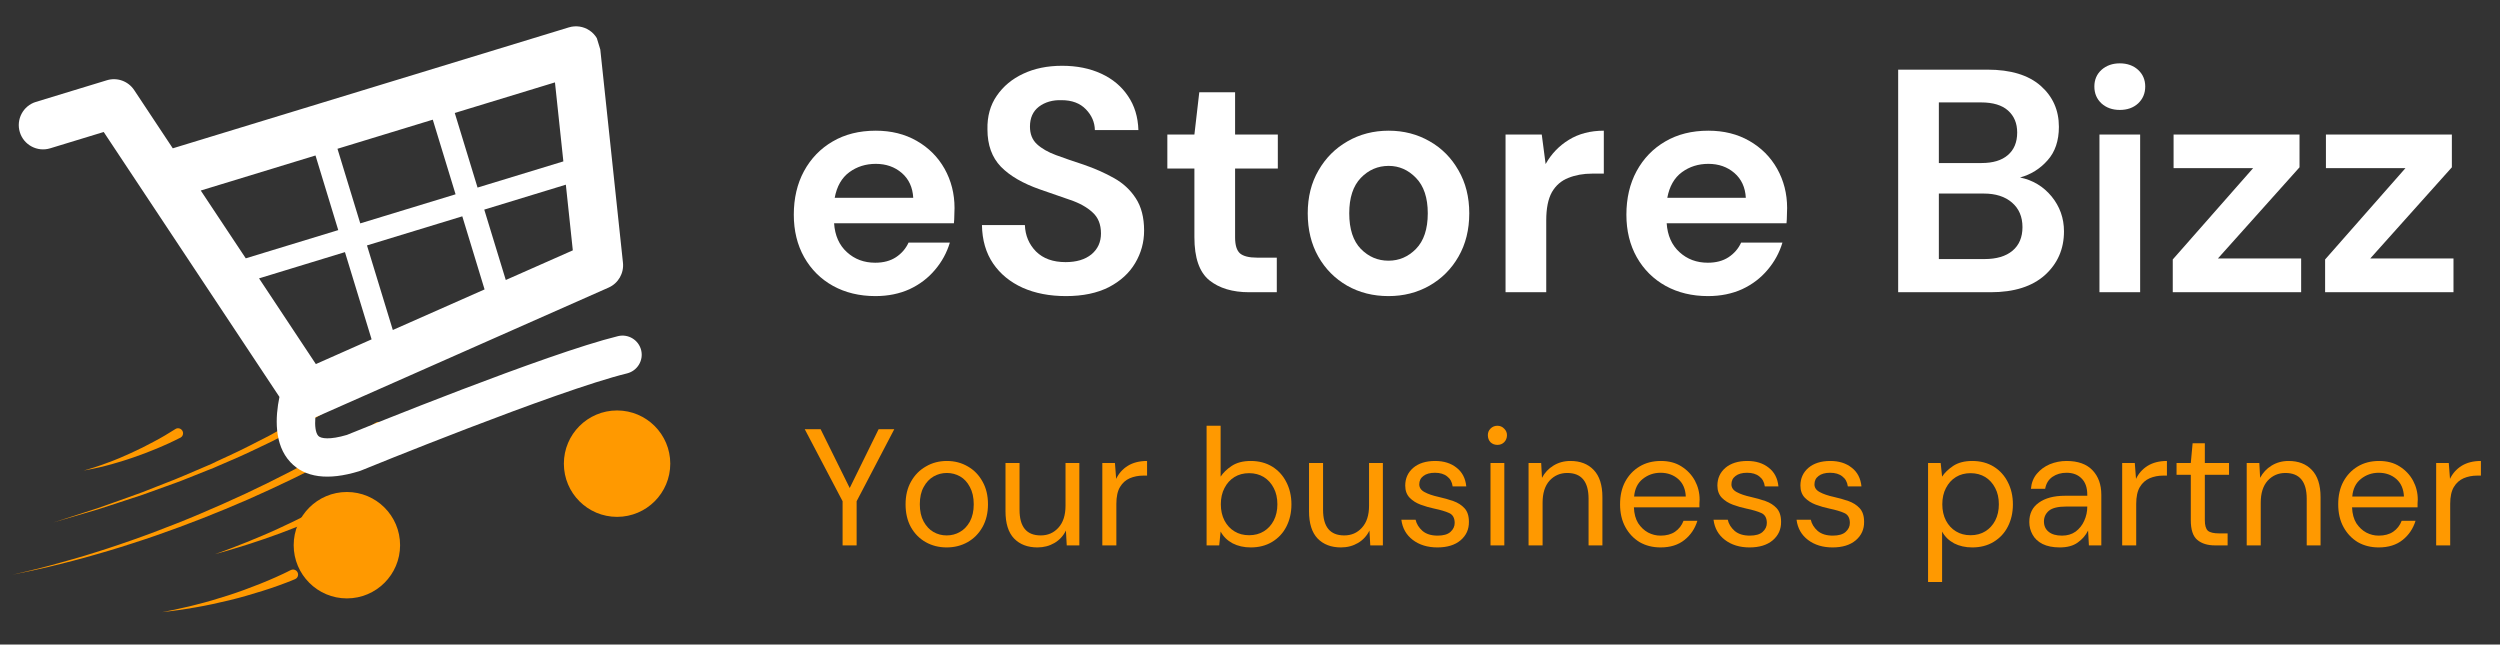
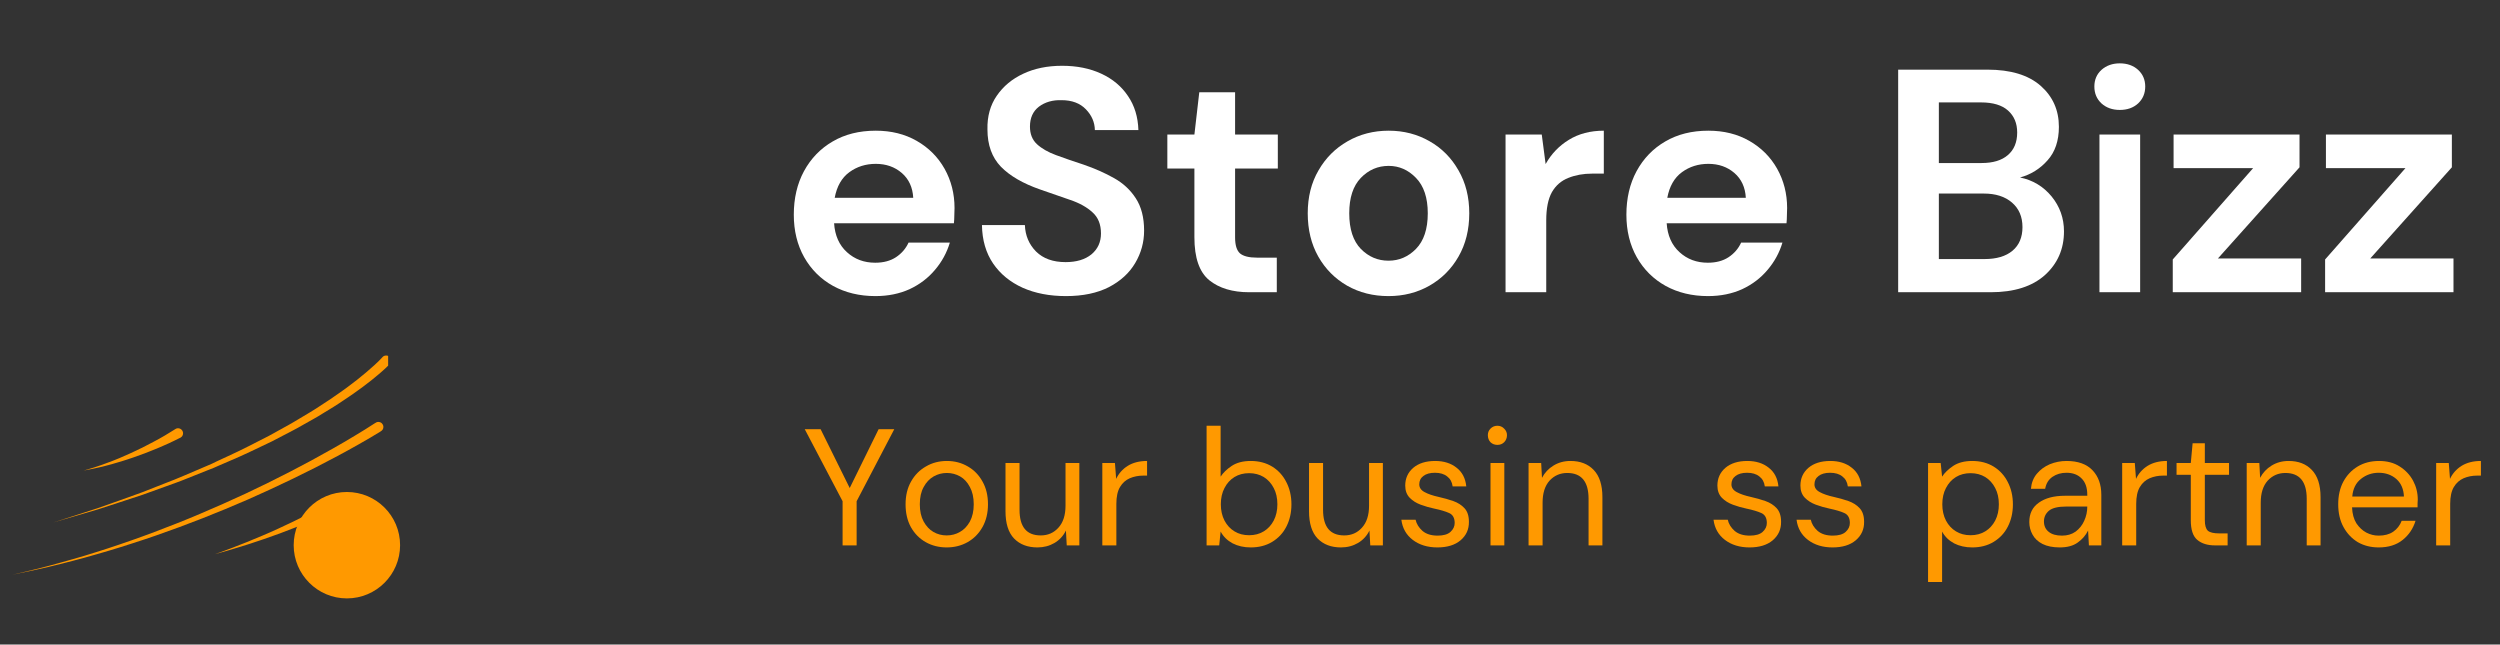
<svg xmlns="http://www.w3.org/2000/svg" width="256" zoomAndPan="magnify" viewBox="0 0 192 49.5" height="66" preserveAspectRatio="xMidYMid meet" version="1.0">
  <rect x="0" y="0" width="192" height="49.5" fill="#333333" stroke="none" />
  <defs>
    <g />
    <clipPath id="c070d043a0">
      <path d="M 4 27.266 L 29.809 27.266 L 29.809 41 L 4 41 Z M 4 27.266 " clip-rule="nonzero" />
    </clipPath>
    <clipPath id="65f464d6c7">
      <path d="M 0.961 32 L 29.809 32 L 29.809 45 L 0.961 45 Z M 0.961 32 " clip-rule="nonzero" />
    </clipPath>
    <clipPath id="c3747c534a">
-       <path d="M 12 43 L 23 43 L 23 47.051 L 12 47.051 Z M 12 43 " clip-rule="nonzero" />
-     </clipPath>
+       </clipPath>
    <clipPath id="c0c35e805b">
-       <path d="M 1 2 L 50 2 L 50 37 L 1 37 Z M 1 2 " clip-rule="nonzero" />
-     </clipPath>
+       </clipPath>
    <clipPath id="1827e90957">
      <path d="M 0.961 8.375 L 43.531 -4.621 L 56.047 36.375 L 13.473 49.371 Z M 0.961 8.375 " clip-rule="nonzero" />
    </clipPath>
    <clipPath id="70c18002e4">
      <path d="M 0.961 8.375 L 43.531 -4.621 L 56.047 36.375 L 13.473 49.371 Z M 0.961 8.375 " clip-rule="nonzero" />
    </clipPath>
    <clipPath id="8d7453e854">
      <path d="M 23 38 L 31 38 L 31 46 L 23 46 Z M 23 38 " clip-rule="nonzero" />
    </clipPath>
    <clipPath id="1d1c6f1fe2">
      <path d="M 0.961 8.375 L 43.531 -4.621 L 56.047 36.375 L 13.473 49.371 Z M 0.961 8.375 " clip-rule="nonzero" />
    </clipPath>
    <clipPath id="b7fb95d6aa">
      <path d="M 0.961 8.375 L 43.531 -4.621 L 56.047 36.375 L 13.473 49.371 Z M 0.961 8.375 " clip-rule="nonzero" />
    </clipPath>
    <clipPath id="3a07c3cd2d">
      <path d="M 43 31 L 51 31 L 51 40 L 43 40 Z M 43 31 " clip-rule="nonzero" />
    </clipPath>
    <clipPath id="581caed631">
      <path d="M 0.961 8.375 L 43.531 -4.621 L 56.047 36.375 L 13.473 49.371 Z M 0.961 8.375 " clip-rule="nonzero" />
    </clipPath>
    <clipPath id="4de723ad7b">
-       <path d="M 0.961 8.375 L 43.531 -4.621 L 56.047 36.375 L 13.473 49.371 Z M 0.961 8.375 " clip-rule="nonzero" />
-     </clipPath>
+       </clipPath>
    <clipPath id="d1490a6732">
-       <path d="M 43.305 31.523 L 51.477 31.523 L 51.477 39.695 L 43.305 39.695 Z M 43.305 31.523 " clip-rule="nonzero" />
-     </clipPath>
+       </clipPath>
    <clipPath id="8f3d3ad72a">
      <path d="M 47.391 31.523 C 45.133 31.523 43.305 33.355 43.305 35.609 C 43.305 37.867 45.133 39.695 47.391 39.695 C 49.648 39.695 51.477 37.867 51.477 35.609 C 51.477 33.355 49.648 31.523 47.391 31.523 Z M 47.391 31.523 " clip-rule="nonzero" />
    </clipPath>
    <clipPath id="49d3a4a02b">
      <path d="M 22.555 37.785 L 30.727 37.785 L 30.727 45.957 L 22.555 45.957 Z M 22.555 37.785 " clip-rule="nonzero" />
    </clipPath>
    <clipPath id="0a984a1287">
      <path d="M 26.641 37.785 C 24.387 37.785 22.555 39.613 22.555 41.871 C 22.555 44.125 24.387 45.957 26.641 45.957 C 28.898 45.957 30.727 44.125 30.727 41.871 C 30.727 39.613 28.898 37.785 26.641 37.785 Z M 26.641 37.785 " clip-rule="nonzero" />
    </clipPath>
  </defs>
  <g clip-path="url(#c070d043a0)">
    <path fill="#ff9900" d="M 29.941 27.953 L 29.852 28.043 L 29.766 28.125 C 29.711 28.18 29.656 28.234 29.598 28.289 L 29.254 28.598 C 29.141 28.699 29.023 28.793 28.906 28.891 C 28.789 28.988 28.676 29.09 28.555 29.18 C 28.316 29.363 28.078 29.551 27.836 29.734 L 27.105 30.258 L 26.73 30.516 L 25.98 31.016 C 25.852 31.098 25.73 31.184 25.602 31.258 L 24.832 31.727 C 24.578 31.887 24.32 32.047 24.059 32.188 L 23.273 32.629 C 23.012 32.777 22.754 32.93 22.488 33.062 L 20.891 33.895 C 19.809 34.406 18.738 34.941 17.633 35.402 L 16.809 35.758 L 16.398 35.938 L 15.98 36.102 L 14.316 36.766 C 13.762 36.996 13.195 37.188 12.637 37.391 L 10.949 38 C 10.383 38.191 9.816 38.375 9.246 38.559 C 8.68 38.746 8.113 38.934 7.543 39.113 L 4.109 40.121 L 7.516 39.023 C 8.078 38.828 8.641 38.621 9.203 38.426 C 9.766 38.227 10.328 38.027 10.887 37.82 L 12.547 37.168 C 13.102 36.949 13.66 36.742 14.203 36.5 L 15.848 35.797 L 16.258 35.621 L 16.66 35.426 L 17.469 35.051 C 18.559 34.559 19.609 34.004 20.668 33.465 L 22.227 32.602 C 22.488 32.461 22.738 32.301 22.992 32.152 L 23.758 31.695 C 24.012 31.547 24.262 31.383 24.508 31.223 L 25.254 30.734 C 25.383 30.656 25.5 30.57 25.621 30.484 L 26.348 29.977 L 26.527 29.848 L 26.707 29.715 L 27.41 29.18 L 28.094 28.621 C 28.207 28.531 28.316 28.43 28.426 28.332 C 28.535 28.238 28.648 28.141 28.754 28.043 L 29.074 27.742 C 29.125 27.691 29.172 27.641 29.223 27.59 L 29.297 27.512 L 29.363 27.441 L 29.375 27.426 C 29.445 27.348 29.535 27.309 29.641 27.305 C 29.746 27.301 29.84 27.332 29.918 27.406 C 29.996 27.477 30.035 27.566 30.039 27.672 C 30.047 27.777 30.012 27.867 29.941 27.945 Z M 29.941 27.953 " fill-opacity="1" fill-rule="nonzero" />
  </g>
  <g clip-path="url(#65f464d6c7)">
    <path fill="#ff9900" d="M 29.242 33.129 C 28.691 33.469 28.145 33.789 27.59 34.102 C 27.035 34.418 26.477 34.723 25.918 35.023 C 24.797 35.625 23.66 36.203 22.516 36.754 C 21.371 37.309 20.219 37.84 19.055 38.355 C 17.891 38.863 16.715 39.348 15.535 39.812 C 14.352 40.277 13.16 40.715 11.961 41.133 C 11.359 41.336 10.762 41.547 10.156 41.734 C 9.852 41.832 9.551 41.934 9.25 42.023 L 8.34 42.301 C 8.035 42.395 7.73 42.48 7.426 42.566 C 7.121 42.656 6.816 42.746 6.508 42.828 C 5.895 42.988 5.285 43.16 4.668 43.309 C 3.438 43.621 2.199 43.883 0.961 44.137 C 2.191 43.852 3.426 43.559 4.641 43.211 C 5.254 43.047 5.855 42.863 6.469 42.688 C 6.773 42.598 7.074 42.5 7.375 42.406 C 7.676 42.312 7.98 42.219 8.281 42.117 L 9.18 41.816 C 9.48 41.719 9.777 41.609 10.074 41.508 C 10.676 41.301 11.266 41.078 11.859 40.859 C 13.043 40.414 14.223 39.949 15.387 39.453 C 16.551 38.961 17.707 38.445 18.852 37.914 C 20 37.379 21.133 36.816 22.258 36.238 C 23.379 35.66 24.492 35.059 25.59 34.434 C 26.137 34.125 26.684 33.805 27.223 33.48 C 27.762 33.156 28.305 32.824 28.82 32.484 L 28.828 32.484 C 28.914 32.418 29.016 32.391 29.125 32.41 C 29.234 32.43 29.32 32.484 29.379 32.578 C 29.441 32.672 29.457 32.77 29.434 32.879 C 29.406 32.988 29.344 33.066 29.246 33.121 Z M 29.242 33.129 " fill-opacity="1" fill-rule="nonzero" />
  </g>
  <path fill="#ff9900" d="M 26.301 38.785 C 26.191 38.855 26.098 38.906 26 38.965 L 25.707 39.125 L 25.414 39.281 L 25.117 39.43 C 24.922 39.531 24.719 39.621 24.523 39.719 L 23.922 39.988 C 23.121 40.344 22.305 40.668 21.488 40.969 C 20.668 41.273 19.84 41.551 19.012 41.82 C 18.598 41.949 18.18 42.074 17.762 42.203 L 16.508 42.562 L 17.73 42.113 C 18.137 41.953 18.543 41.797 18.945 41.637 C 19.75 41.309 20.555 40.977 21.34 40.613 C 22.129 40.254 22.91 39.879 23.672 39.473 L 24.238 39.164 C 24.426 39.055 24.613 38.949 24.797 38.844 L 25.344 38.508 L 25.609 38.332 C 25.695 38.277 25.785 38.215 25.859 38.16 L 25.863 38.16 C 25.949 38.094 26.043 38.07 26.148 38.086 C 26.254 38.102 26.336 38.152 26.398 38.234 C 26.465 38.32 26.488 38.414 26.473 38.52 C 26.457 38.625 26.406 38.711 26.324 38.773 Z M 26.301 38.785 " fill-opacity="1" fill-rule="nonzero" />
  <g clip-path="url(#c3747c534a)">
    <path fill="#ff9900" d="M 22.656 44.48 C 22.547 44.527 22.449 44.57 22.344 44.609 C 22.242 44.648 22.137 44.691 22.035 44.73 C 21.828 44.812 21.621 44.887 21.414 44.961 C 20.996 45.109 20.582 45.254 20.16 45.383 C 19.32 45.648 18.477 45.891 17.625 46.098 C 16.773 46.305 15.914 46.492 15.055 46.641 L 14.73 46.695 L 14.57 46.727 L 14.406 46.75 L 13.758 46.848 C 13.543 46.883 13.324 46.906 13.109 46.934 L 12.457 47.012 L 13.102 46.883 C 13.316 46.84 13.527 46.801 13.738 46.75 L 14.379 46.605 L 14.539 46.57 L 14.695 46.531 L 15.016 46.449 C 15.863 46.242 16.695 45.992 17.523 45.727 C 18.352 45.461 19.164 45.16 19.969 44.84 C 20.371 44.68 20.77 44.512 21.164 44.336 C 21.363 44.246 21.559 44.16 21.754 44.066 C 21.852 44.023 21.945 43.977 22.043 43.926 C 22.141 43.879 22.234 43.832 22.324 43.785 L 22.328 43.785 C 22.426 43.738 22.523 43.727 22.621 43.758 C 22.723 43.793 22.801 43.855 22.848 43.949 C 22.898 44.043 22.906 44.141 22.875 44.242 C 22.844 44.344 22.781 44.418 22.684 44.465 Z M 22.656 44.48 " fill-opacity="1" fill-rule="nonzero" />
  </g>
  <path fill="#ff9900" d="M 13.848 33.617 C 13.547 33.773 13.25 33.91 12.953 34.051 L 12.504 34.25 L 12.051 34.445 C 11.445 34.699 10.832 34.93 10.215 35.141 C 9.906 35.25 9.594 35.348 9.281 35.445 L 8.809 35.582 L 8.574 35.652 L 8.336 35.715 L 7.863 35.84 L 7.387 35.945 L 7.148 36 L 6.906 36.047 L 6.43 36.137 L 6.895 36 L 7.129 35.93 L 7.359 35.855 L 7.824 35.699 L 8.277 35.531 L 8.508 35.449 L 8.734 35.359 L 9.18 35.18 C 9.477 35.051 9.773 34.926 10.066 34.789 C 10.656 34.52 11.234 34.234 11.801 33.926 L 12.227 33.695 L 12.645 33.457 C 12.922 33.293 13.199 33.125 13.461 32.957 L 13.465 32.953 C 13.555 32.895 13.648 32.879 13.754 32.898 C 13.855 32.922 13.938 32.977 13.996 33.066 C 14.055 33.156 14.07 33.25 14.051 33.355 C 14.027 33.461 13.973 33.539 13.883 33.598 C 13.871 33.605 13.859 33.609 13.848 33.617 Z M 13.848 33.617 " fill-opacity="1" fill-rule="nonzero" />
  <g clip-path="url(#c0c35e805b)">
    <g clip-path="url(#1827e90957)">
      <g clip-path="url(#70c18002e4)">
        <path fill="#ffffff" d="M 45.266 2.332 C 44.801 2.023 44.223 1.941 43.691 2.102 L 13.27 11.391 L 10.305 6.918 C 9.848 6.23 8.996 5.922 8.207 6.164 L 2.762 7.824 C 1.777 8.125 1.223 9.168 1.523 10.152 C 1.824 11.137 2.867 11.691 3.852 11.391 L 7.965 10.137 L 21.461 30.484 C 21.141 32.031 21.035 34.137 22.297 35.488 C 23.414 36.684 25.188 36.922 27.562 36.195 C 27.605 36.184 27.648 36.168 27.691 36.152 C 27.84 36.09 42.773 29.992 48.16 28.676 C 48.945 28.48 49.434 27.688 49.242 26.898 C 49.047 26.105 48.25 25.625 47.461 25.816 C 41.992 27.156 27.871 32.898 26.641 33.402 C 25.336 33.789 24.645 33.688 24.449 33.48 C 24.23 33.246 24.168 32.699 24.219 32.047 C 24.254 32.035 24.293 32.023 24.328 32.004 L 46.742 22.086 C 47.484 21.758 47.926 20.988 47.844 20.184 L 46.09 3.688 C 46.031 3.137 45.727 2.637 45.266 2.332 Z M 34.988 14.922 L 27.668 17.156 L 25.918 11.426 L 33.238 9.191 Z M 19.895 21.379 L 26.492 19.363 L 28.539 26.062 L 24.258 27.961 Z M 28.184 18.848 L 35.504 16.613 L 37.215 22.227 L 30.168 25.344 Z M 43.266 12.395 L 36.676 14.406 L 34.926 8.676 L 42.621 6.328 Z M 24.23 11.941 L 25.977 17.672 L 18.875 19.84 L 15.418 14.633 Z M 38.844 21.504 L 37.191 16.098 L 43.457 14.184 L 43.992 19.227 Z M 38.844 21.504 " fill-opacity="1" fill-rule="nonzero" />
      </g>
    </g>
  </g>
  <g clip-path="url(#8d7453e854)">
    <g clip-path="url(#1d1c6f1fe2)">
      <g clip-path="url(#b7fb95d6aa)">
        <path fill="#ffffff" d="M 30.445 40.715 C 30.59 41.188 30.641 41.668 30.59 42.16 C 30.543 42.652 30.402 43.117 30.172 43.551 C 29.941 43.988 29.633 44.363 29.25 44.676 C 28.871 44.992 28.445 45.219 27.973 45.363 C 27.5 45.508 27.016 45.559 26.523 45.508 C 26.035 45.461 25.57 45.32 25.133 45.09 C 24.699 44.859 24.324 44.551 24.008 44.168 C 23.695 43.789 23.465 43.363 23.32 42.891 C 23.176 42.418 23.129 41.934 23.176 41.441 C 23.223 40.953 23.363 40.488 23.594 40.051 C 23.828 39.617 24.133 39.242 24.516 38.926 C 24.898 38.613 25.324 38.383 25.797 38.238 C 26.27 38.094 26.75 38.047 27.242 38.094 C 27.734 38.141 28.199 38.281 28.633 38.512 C 29.07 38.746 29.445 39.051 29.758 39.434 C 30.074 39.816 30.301 40.242 30.445 40.715 Z M 30.445 40.715 " fill-opacity="1" fill-rule="nonzero" />
      </g>
    </g>
  </g>
  <g clip-path="url(#3a07c3cd2d)">
    <g clip-path="url(#581caed631)">
      <g clip-path="url(#4de723ad7b)">
        <path fill="#ffffff" d="M 50.715 34.527 C 50.859 35 50.91 35.48 50.863 35.973 C 50.812 36.465 50.676 36.93 50.441 37.363 C 50.211 37.801 49.902 38.176 49.523 38.488 C 49.141 38.805 48.715 39.031 48.242 39.176 C 47.77 39.32 47.285 39.371 46.797 39.32 C 46.305 39.273 45.84 39.133 45.402 38.902 C 44.969 38.672 44.594 38.363 44.277 37.984 C 43.965 37.602 43.734 37.176 43.59 36.703 C 43.445 36.23 43.398 35.746 43.445 35.254 C 43.492 34.766 43.633 34.301 43.867 33.863 C 44.098 33.43 44.406 33.055 44.785 32.738 C 45.168 32.426 45.594 32.195 46.066 32.051 C 46.539 31.906 47.02 31.859 47.512 31.906 C 48.004 31.953 48.469 32.094 48.902 32.328 C 49.34 32.559 49.715 32.863 50.027 33.246 C 50.344 33.629 50.574 34.055 50.715 34.527 Z M 50.715 34.527 " fill-opacity="1" fill-rule="nonzero" />
      </g>
    </g>
  </g>
  <g fill="#ffffff" fill-opacity="1">
    <g transform="translate(59.761, 22.443)">
      <g>
        <path d="M 7.469 0.297 C 6.25 0.297 5.164 0.035 4.219 -0.484 C 3.281 -1.004 2.539 -1.738 2 -2.688 C 1.469 -3.633 1.203 -4.723 1.203 -5.953 C 1.203 -7.211 1.461 -8.328 1.984 -9.297 C 2.516 -10.273 3.25 -11.035 4.188 -11.578 C 5.125 -12.129 6.227 -12.406 7.5 -12.406 C 8.688 -12.406 9.734 -12.145 10.641 -11.625 C 11.555 -11.102 12.27 -10.391 12.781 -9.484 C 13.289 -8.578 13.547 -7.57 13.547 -6.469 C 13.547 -6.289 13.539 -6.102 13.531 -5.906 C 13.531 -5.707 13.52 -5.504 13.5 -5.297 L 4.297 -5.297 C 4.359 -4.359 4.688 -3.617 5.281 -3.078 C 5.875 -2.535 6.598 -2.266 7.453 -2.266 C 8.086 -2.266 8.617 -2.406 9.047 -2.688 C 9.484 -2.977 9.805 -3.352 10.016 -3.812 L 13.188 -3.812 C 12.957 -3.039 12.578 -2.344 12.047 -1.719 C 11.523 -1.094 10.875 -0.598 10.094 -0.234 C 9.32 0.117 8.445 0.297 7.469 0.297 Z M 7.5 -9.859 C 6.727 -9.859 6.051 -9.645 5.469 -9.219 C 4.883 -8.789 4.508 -8.133 4.344 -7.25 L 10.375 -7.25 C 10.332 -8.051 10.039 -8.688 9.5 -9.156 C 8.957 -9.625 8.289 -9.859 7.5 -9.859 Z M 7.5 -9.859 " />
      </g>
    </g>
  </g>
  <g fill="#ffffff" fill-opacity="1">
    <g transform="translate(74.367, 22.443)">
      <g>
        <path d="M 7.5 0.297 C 6.238 0.297 5.129 0.082 4.172 -0.344 C 3.211 -0.781 2.457 -1.398 1.906 -2.203 C 1.352 -3.016 1.066 -4 1.047 -5.156 L 4.344 -5.156 C 4.375 -4.352 4.66 -3.676 5.203 -3.125 C 5.754 -2.582 6.508 -2.312 7.469 -2.312 C 8.301 -2.312 8.961 -2.508 9.453 -2.906 C 9.941 -3.312 10.188 -3.848 10.188 -4.516 C 10.188 -5.211 9.969 -5.754 9.531 -6.141 C 9.102 -6.535 8.531 -6.852 7.812 -7.094 C 7.094 -7.344 6.328 -7.609 5.516 -7.891 C 4.203 -8.348 3.195 -8.93 2.5 -9.641 C 1.812 -10.359 1.469 -11.312 1.469 -12.5 C 1.445 -13.508 1.688 -14.375 2.188 -15.094 C 2.688 -15.82 3.363 -16.383 4.219 -16.781 C 5.082 -17.188 6.078 -17.391 7.203 -17.391 C 8.336 -17.391 9.344 -17.188 10.219 -16.781 C 11.094 -16.375 11.773 -15.801 12.266 -15.062 C 12.766 -14.332 13.031 -13.461 13.062 -12.453 L 9.719 -12.453 C 9.707 -13.055 9.477 -13.586 9.031 -14.047 C 8.582 -14.516 7.957 -14.75 7.156 -14.75 C 6.469 -14.77 5.891 -14.602 5.422 -14.25 C 4.961 -13.895 4.734 -13.383 4.734 -12.719 C 4.734 -12.156 4.91 -11.707 5.266 -11.375 C 5.629 -11.039 6.117 -10.758 6.734 -10.531 C 7.359 -10.301 8.066 -10.055 8.859 -9.797 C 9.711 -9.504 10.488 -9.16 11.188 -8.766 C 11.883 -8.379 12.441 -7.863 12.859 -7.219 C 13.285 -6.57 13.5 -5.742 13.5 -4.734 C 13.5 -3.836 13.27 -3.004 12.812 -2.234 C 12.363 -1.473 11.691 -0.859 10.797 -0.391 C 9.898 0.066 8.801 0.297 7.5 0.297 Z M 7.5 0.297 " />
      </g>
    </g>
  </g>
  <g fill="#ffffff" fill-opacity="1">
    <g transform="translate(88.949, 22.443)">
      <g>
        <path d="M 6.984 0 C 5.711 0 4.691 -0.305 3.922 -0.922 C 3.16 -1.547 2.781 -2.645 2.781 -4.219 L 2.781 -9.5 L 0.703 -9.5 L 0.703 -12.109 L 2.781 -12.109 L 3.156 -15.359 L 5.906 -15.359 L 5.906 -12.109 L 9.188 -12.109 L 9.188 -9.5 L 5.906 -9.5 L 5.906 -4.203 C 5.906 -3.617 6.031 -3.211 6.281 -2.984 C 6.539 -2.766 6.977 -2.656 7.594 -2.656 L 9.109 -2.656 L 9.109 0 Z M 6.984 0 " />
      </g>
    </g>
  </g>
  <g fill="#ffffff" fill-opacity="1">
    <g transform="translate(99.231, 22.443)">
      <g>
        <path d="M 7.406 0.297 C 6.227 0.297 5.172 0.031 4.234 -0.5 C 3.297 -1.039 2.555 -1.785 2.016 -2.734 C 1.473 -3.691 1.203 -4.801 1.203 -6.062 C 1.203 -7.312 1.477 -8.41 2.031 -9.359 C 2.582 -10.316 3.328 -11.062 4.266 -11.594 C 5.203 -12.133 6.254 -12.406 7.422 -12.406 C 8.578 -12.406 9.625 -12.133 10.562 -11.594 C 11.5 -11.062 12.238 -10.316 12.781 -9.359 C 13.332 -8.41 13.609 -7.312 13.609 -6.062 C 13.609 -4.801 13.332 -3.691 12.781 -2.734 C 12.238 -1.785 11.492 -1.039 10.547 -0.5 C 9.609 0.031 8.562 0.297 7.406 0.297 Z M 7.406 -2.422 C 8.219 -2.422 8.922 -2.723 9.516 -3.328 C 10.117 -3.941 10.422 -4.852 10.422 -6.062 C 10.422 -7.258 10.117 -8.164 9.516 -8.781 C 8.922 -9.395 8.223 -9.703 7.422 -9.703 C 6.586 -9.703 5.875 -9.395 5.281 -8.781 C 4.688 -8.164 4.391 -7.258 4.391 -6.062 C 4.391 -4.852 4.688 -3.941 5.281 -3.328 C 5.875 -2.723 6.582 -2.422 7.406 -2.422 Z M 7.406 -2.422 " />
      </g>
    </g>
  </g>
  <g fill="#ffffff" fill-opacity="1">
    <g transform="translate(114.032, 22.443)">
      <g>
        <path d="M 1.594 0 L 1.594 -12.109 L 4.375 -12.109 L 4.672 -9.844 C 5.109 -10.625 5.703 -11.242 6.453 -11.703 C 7.211 -12.172 8.109 -12.406 9.141 -12.406 L 9.141 -9.109 L 8.25 -9.109 C 7.57 -9.109 6.961 -9 6.422 -8.781 C 5.879 -8.57 5.457 -8.207 5.156 -7.688 C 4.863 -7.164 4.719 -6.441 4.719 -5.516 L 4.719 0 Z M 1.594 0 " />
      </g>
    </g>
  </g>
  <g fill="#ffffff" fill-opacity="1">
    <g transform="translate(123.704, 22.443)">
      <g>
        <path d="M 7.469 0.297 C 6.25 0.297 5.164 0.035 4.219 -0.484 C 3.281 -1.004 2.539 -1.738 2 -2.688 C 1.469 -3.633 1.203 -4.723 1.203 -5.953 C 1.203 -7.211 1.461 -8.328 1.984 -9.297 C 2.516 -10.273 3.25 -11.035 4.188 -11.578 C 5.125 -12.129 6.227 -12.406 7.5 -12.406 C 8.688 -12.406 9.734 -12.145 10.641 -11.625 C 11.555 -11.102 12.27 -10.391 12.781 -9.484 C 13.289 -8.578 13.547 -7.57 13.547 -6.469 C 13.547 -6.289 13.539 -6.102 13.531 -5.906 C 13.531 -5.707 13.52 -5.504 13.5 -5.297 L 4.297 -5.297 C 4.359 -4.359 4.688 -3.617 5.281 -3.078 C 5.875 -2.535 6.598 -2.266 7.453 -2.266 C 8.086 -2.266 8.617 -2.406 9.047 -2.688 C 9.484 -2.977 9.805 -3.352 10.016 -3.812 L 13.188 -3.812 C 12.957 -3.039 12.578 -2.344 12.047 -1.719 C 11.523 -1.094 10.875 -0.598 10.094 -0.234 C 9.32 0.117 8.445 0.297 7.469 0.297 Z M 7.5 -9.859 C 6.727 -9.859 6.051 -9.645 5.469 -9.219 C 4.883 -8.789 4.508 -8.133 4.344 -7.25 L 10.375 -7.25 C 10.332 -8.051 10.039 -8.688 9.5 -9.156 C 8.957 -9.625 8.289 -9.859 7.5 -9.859 Z M 7.5 -9.859 " />
      </g>
    </g>
  </g>
  <g fill="#ffffff" fill-opacity="1">
    <g transform="translate(138.31, 22.443)">
      <g />
    </g>
  </g>
  <g fill="#ffffff" fill-opacity="1">
    <g transform="translate(144.123, 22.443)">
      <g>
        <path d="M 1.656 0 L 1.656 -17.094 L 8.516 -17.094 C 10.297 -17.094 11.656 -16.68 12.594 -15.859 C 13.531 -15.035 14 -13.984 14 -12.703 C 14 -11.629 13.707 -10.77 13.125 -10.125 C 12.551 -9.477 11.848 -9.039 11.016 -8.812 C 11.992 -8.613 12.801 -8.129 13.438 -7.359 C 14.07 -6.586 14.391 -5.691 14.391 -4.672 C 14.391 -3.316 13.898 -2.195 12.922 -1.312 C 11.941 -0.438 10.555 0 8.766 0 Z M 4.781 -9.922 L 8.062 -9.922 C 8.938 -9.922 9.609 -10.125 10.078 -10.531 C 10.555 -10.938 10.797 -11.516 10.797 -12.266 C 10.797 -12.973 10.562 -13.535 10.094 -13.953 C 9.633 -14.367 8.941 -14.578 8.016 -14.578 L 4.781 -14.578 Z M 4.781 -2.547 L 8.281 -2.547 C 9.207 -2.547 9.926 -2.758 10.438 -3.188 C 10.945 -3.613 11.203 -4.219 11.203 -5 C 11.203 -5.801 10.93 -6.43 10.391 -6.891 C 9.859 -7.348 9.141 -7.578 8.234 -7.578 L 4.781 -7.578 Z M 4.781 -2.547 " />
      </g>
    </g>
  </g>
  <g fill="#ffffff" fill-opacity="1">
    <g transform="translate(159.535, 22.443)">
      <g>
        <path d="M 3.266 -14 C 2.703 -14 2.234 -14.164 1.859 -14.5 C 1.492 -14.844 1.312 -15.273 1.312 -15.797 C 1.312 -16.316 1.492 -16.742 1.859 -17.078 C 2.234 -17.41 2.703 -17.578 3.266 -17.578 C 3.836 -17.578 4.305 -17.41 4.672 -17.078 C 5.035 -16.742 5.219 -16.316 5.219 -15.797 C 5.219 -15.273 5.035 -14.844 4.672 -14.5 C 4.305 -14.164 3.836 -14 3.266 -14 Z M 1.703 0 L 1.703 -12.109 L 4.828 -12.109 L 4.828 0 Z M 1.703 0 " />
      </g>
    </g>
  </g>
  <g fill="#ffffff" fill-opacity="1">
    <g transform="translate(166.056, 22.443)">
      <g>
        <path d="M 0.812 0 L 0.812 -2.516 L 6.984 -9.531 L 0.875 -9.531 L 0.875 -12.109 L 10.547 -12.109 L 10.547 -9.594 L 4.281 -2.594 L 10.672 -2.594 L 10.672 0 Z M 0.812 0 " />
      </g>
    </g>
  </g>
  <g fill="#ffffff" fill-opacity="1">
    <g transform="translate(177.756, 22.443)">
      <g>
        <path d="M 0.812 0 L 0.812 -2.516 L 6.984 -9.531 L 0.875 -9.531 L 0.875 -12.109 L 10.547 -12.109 L 10.547 -9.594 L 4.281 -2.594 L 10.672 -2.594 L 10.672 0 Z M 0.812 0 " />
      </g>
    </g>
  </g>
  <g fill="#ff9900" fill-opacity="1">
    <g transform="translate(61.555, 41.886)">
      <g>
        <path d="M 3.156 0 L 3.156 -3.391 L 0.25 -8.922 L 1.469 -8.922 L 3.703 -4.406 L 5.922 -8.922 L 7.125 -8.922 L 4.234 -3.391 L 4.234 0 Z M 3.156 0 " />
      </g>
    </g>
  </g>
  <g fill="#ff9900" fill-opacity="1">
    <g transform="translate(68.939, 41.886)">
      <g>
        <path d="M 3.766 0.156 C 3.172 0.156 2.633 0.02 2.156 -0.25 C 1.676 -0.52 1.297 -0.906 1.016 -1.406 C 0.742 -1.906 0.609 -2.488 0.609 -3.156 C 0.609 -3.832 0.75 -4.414 1.031 -4.906 C 1.312 -5.406 1.691 -5.789 2.172 -6.062 C 2.648 -6.344 3.188 -6.484 3.781 -6.484 C 4.375 -6.484 4.91 -6.344 5.391 -6.062 C 5.867 -5.789 6.242 -5.406 6.516 -4.906 C 6.797 -4.414 6.938 -3.832 6.938 -3.156 C 6.938 -2.488 6.797 -1.906 6.516 -1.406 C 6.234 -0.906 5.852 -0.52 5.375 -0.25 C 4.895 0.02 4.359 0.156 3.766 0.156 Z M 3.766 -0.766 C 4.129 -0.766 4.469 -0.852 4.781 -1.031 C 5.094 -1.207 5.348 -1.473 5.547 -1.828 C 5.742 -2.191 5.844 -2.633 5.844 -3.156 C 5.844 -3.688 5.742 -4.129 5.547 -4.484 C 5.359 -4.848 5.109 -5.117 4.797 -5.297 C 4.484 -5.473 4.145 -5.562 3.781 -5.562 C 3.414 -5.562 3.078 -5.473 2.766 -5.297 C 2.453 -5.117 2.195 -4.848 2 -4.484 C 1.801 -4.129 1.703 -3.688 1.703 -3.156 C 1.703 -2.633 1.801 -2.191 2 -1.828 C 2.195 -1.473 2.445 -1.207 2.75 -1.031 C 3.062 -0.852 3.398 -0.766 3.766 -0.766 Z M 3.766 -0.766 " />
      </g>
    </g>
  </g>
  <g fill="#ff9900" fill-opacity="1">
    <g transform="translate(76.488, 41.886)">
      <g>
        <path d="M 3.188 0.156 C 2.438 0.156 1.836 -0.07 1.391 -0.531 C 0.953 -0.988 0.734 -1.688 0.734 -2.625 L 0.734 -6.328 L 1.812 -6.328 L 1.812 -2.734 C 1.812 -1.422 2.352 -0.766 3.438 -0.766 C 3.988 -0.766 4.441 -0.961 4.797 -1.359 C 5.16 -1.754 5.344 -2.316 5.344 -3.047 L 5.344 -6.328 L 6.406 -6.328 L 6.406 0 L 5.438 0 L 5.375 -1.141 C 5.176 -0.734 4.883 -0.414 4.5 -0.188 C 4.113 0.039 3.676 0.156 3.188 0.156 Z M 3.188 0.156 " />
      </g>
    </g>
  </g>
  <g fill="#ff9900" fill-opacity="1">
    <g transform="translate(83.783, 41.886)">
      <g>
        <path d="M 0.875 0 L 0.875 -6.328 L 1.844 -6.328 L 1.938 -5.109 C 2.133 -5.523 2.43 -5.859 2.828 -6.109 C 3.234 -6.359 3.727 -6.484 4.312 -6.484 L 4.312 -5.359 L 4.016 -5.359 C 3.641 -5.359 3.297 -5.289 2.984 -5.156 C 2.672 -5.02 2.422 -4.797 2.234 -4.484 C 2.047 -4.172 1.953 -3.738 1.953 -3.188 L 1.953 0 Z M 0.875 0 " />
      </g>
    </g>
  </g>
  <g fill="#ff9900" fill-opacity="1">
    <g transform="translate(88.412, 41.886)">
      <g />
    </g>
  </g>
  <g fill="#ff9900" fill-opacity="1">
    <g transform="translate(91.791, 41.886)">
      <g>
        <path d="M 4.266 0.156 C 3.742 0.156 3.281 0.051 2.875 -0.156 C 2.469 -0.375 2.16 -0.676 1.953 -1.062 L 1.844 0 L 0.875 0 L 0.875 -9.188 L 1.953 -9.188 L 1.953 -5.281 C 2.148 -5.582 2.438 -5.859 2.812 -6.109 C 3.195 -6.359 3.68 -6.484 4.266 -6.484 C 4.898 -6.484 5.453 -6.336 5.922 -6.047 C 6.391 -5.754 6.75 -5.359 7 -4.859 C 7.258 -4.359 7.391 -3.789 7.391 -3.156 C 7.391 -2.508 7.258 -1.938 7 -1.438 C 6.75 -0.945 6.383 -0.555 5.906 -0.266 C 5.438 0.016 4.891 0.156 4.266 0.156 Z M 4.141 -0.781 C 4.566 -0.781 4.941 -0.879 5.266 -1.078 C 5.586 -1.273 5.844 -1.551 6.031 -1.906 C 6.219 -2.27 6.312 -2.688 6.312 -3.156 C 6.312 -3.633 6.219 -4.051 6.031 -4.406 C 5.844 -4.77 5.586 -5.051 5.266 -5.25 C 4.941 -5.445 4.566 -5.547 4.141 -5.547 C 3.711 -5.547 3.336 -5.445 3.016 -5.25 C 2.691 -5.051 2.438 -4.77 2.25 -4.406 C 2.062 -4.051 1.969 -3.633 1.969 -3.156 C 1.969 -2.688 2.062 -2.27 2.25 -1.906 C 2.438 -1.551 2.691 -1.273 3.016 -1.078 C 3.336 -0.879 3.711 -0.781 4.141 -0.781 Z M 4.141 -0.781 " />
      </g>
    </g>
  </g>
  <g fill="#ff9900" fill-opacity="1">
    <g transform="translate(99.799, 41.886)">
      <g>
        <path d="M 3.188 0.156 C 2.438 0.156 1.836 -0.07 1.391 -0.531 C 0.953 -0.988 0.734 -1.688 0.734 -2.625 L 0.734 -6.328 L 1.812 -6.328 L 1.812 -2.734 C 1.812 -1.422 2.352 -0.766 3.438 -0.766 C 3.988 -0.766 4.441 -0.961 4.797 -1.359 C 5.16 -1.754 5.344 -2.316 5.344 -3.047 L 5.344 -6.328 L 6.406 -6.328 L 6.406 0 L 5.438 0 L 5.375 -1.141 C 5.176 -0.734 4.883 -0.414 4.5 -0.188 C 4.113 0.039 3.676 0.156 3.188 0.156 Z M 3.188 0.156 " />
      </g>
    </g>
  </g>
  <g fill="#ff9900" fill-opacity="1">
    <g transform="translate(107.094, 41.886)">
      <g>
        <path d="M 3.297 0.156 C 2.547 0.156 1.914 -0.035 1.406 -0.422 C 0.906 -0.805 0.613 -1.32 0.531 -1.969 L 1.625 -1.969 C 1.695 -1.645 1.875 -1.359 2.156 -1.109 C 2.445 -0.867 2.832 -0.75 3.312 -0.75 C 3.758 -0.75 4.086 -0.844 4.297 -1.031 C 4.516 -1.227 4.625 -1.457 4.625 -1.719 C 4.625 -2.102 4.484 -2.359 4.203 -2.484 C 3.93 -2.609 3.547 -2.723 3.047 -2.828 C 2.703 -2.898 2.359 -3 2.016 -3.125 C 1.68 -3.25 1.398 -3.426 1.172 -3.656 C 0.941 -3.895 0.828 -4.207 0.828 -4.594 C 0.828 -5.145 1.031 -5.598 1.438 -5.953 C 1.852 -6.305 2.414 -6.484 3.125 -6.484 C 3.789 -6.484 4.336 -6.312 4.766 -5.969 C 5.203 -5.633 5.453 -5.156 5.516 -4.531 L 4.469 -4.531 C 4.426 -4.863 4.285 -5.117 4.047 -5.297 C 3.816 -5.484 3.504 -5.578 3.109 -5.578 C 2.723 -5.578 2.426 -5.492 2.219 -5.328 C 2.008 -5.172 1.906 -4.957 1.906 -4.688 C 1.906 -4.438 2.039 -4.238 2.312 -4.094 C 2.582 -3.945 2.945 -3.82 3.406 -3.719 C 3.789 -3.633 4.16 -3.531 4.516 -3.406 C 4.867 -3.281 5.156 -3.098 5.375 -2.859 C 5.602 -2.617 5.719 -2.27 5.719 -1.812 C 5.727 -1.238 5.516 -0.766 5.078 -0.391 C 4.641 -0.023 4.047 0.156 3.297 0.156 Z M 3.297 0.156 " />
      </g>
    </g>
  </g>
  <g fill="#ff9900" fill-opacity="1">
    <g transform="translate(113.47, 41.886)">
      <g>
        <path d="M 1.531 -7.719 C 1.32 -7.719 1.145 -7.785 1 -7.922 C 0.863 -8.066 0.797 -8.25 0.797 -8.469 C 0.797 -8.664 0.863 -8.832 1 -8.969 C 1.145 -9.113 1.32 -9.188 1.531 -9.188 C 1.738 -9.188 1.91 -9.113 2.047 -8.969 C 2.191 -8.832 2.266 -8.664 2.266 -8.469 C 2.266 -8.25 2.191 -8.066 2.047 -7.922 C 1.91 -7.785 1.738 -7.719 1.531 -7.719 Z M 1 0 L 1 -6.328 L 2.062 -6.328 L 2.062 0 Z M 1 0 " />
      </g>
    </g>
  </g>
  <g fill="#ff9900" fill-opacity="1">
    <g transform="translate(116.518, 41.886)">
      <g>
        <path d="M 0.875 0 L 0.875 -6.328 L 1.844 -6.328 L 1.906 -5.188 C 2.113 -5.582 2.406 -5.895 2.781 -6.125 C 3.164 -6.363 3.602 -6.484 4.094 -6.484 C 4.844 -6.484 5.438 -6.254 5.875 -5.797 C 6.32 -5.336 6.547 -4.641 6.547 -3.703 L 6.547 0 L 5.484 0 L 5.484 -3.578 C 5.484 -4.898 4.938 -5.562 3.844 -5.562 C 3.301 -5.562 2.848 -5.363 2.484 -4.969 C 2.129 -4.57 1.953 -4.008 1.953 -3.281 L 1.953 0 Z M 0.875 0 " />
      </g>
    </g>
  </g>
  <g fill="#ff9900" fill-opacity="1">
    <g transform="translate(123.812, 41.886)">
      <g>
-         <path d="M 3.719 0.156 C 3.113 0.156 2.578 0.02 2.109 -0.25 C 1.648 -0.531 1.285 -0.914 1.016 -1.406 C 0.742 -1.906 0.609 -2.488 0.609 -3.156 C 0.609 -3.82 0.738 -4.398 1 -4.891 C 1.27 -5.391 1.641 -5.781 2.109 -6.062 C 2.578 -6.344 3.125 -6.484 3.75 -6.484 C 4.363 -6.484 4.891 -6.344 5.328 -6.062 C 5.773 -5.781 6.117 -5.414 6.359 -4.969 C 6.598 -4.52 6.719 -4.035 6.719 -3.516 C 6.719 -3.422 6.711 -3.328 6.703 -3.234 C 6.703 -3.141 6.703 -3.035 6.703 -2.922 L 1.672 -2.922 C 1.691 -2.43 1.801 -2.023 2 -1.703 C 2.207 -1.391 2.461 -1.148 2.766 -0.984 C 3.066 -0.828 3.383 -0.75 3.719 -0.75 C 4.164 -0.75 4.535 -0.848 4.828 -1.047 C 5.129 -1.254 5.348 -1.535 5.484 -1.891 L 6.547 -1.891 C 6.367 -1.297 6.039 -0.805 5.562 -0.422 C 5.082 -0.035 4.469 0.156 3.719 0.156 Z M 3.719 -5.578 C 3.207 -5.578 2.754 -5.422 2.359 -5.109 C 1.961 -4.797 1.738 -4.344 1.688 -3.75 L 5.656 -3.75 C 5.633 -4.32 5.441 -4.77 5.078 -5.094 C 4.711 -5.414 4.258 -5.578 3.719 -5.578 Z M 3.719 -5.578 " />
-       </g>
+         </g>
    </g>
  </g>
  <g fill="#ff9900" fill-opacity="1">
    <g transform="translate(131.068, 41.886)">
      <g>
        <path d="M 3.297 0.156 C 2.547 0.156 1.914 -0.035 1.406 -0.422 C 0.906 -0.805 0.613 -1.32 0.531 -1.969 L 1.625 -1.969 C 1.695 -1.645 1.875 -1.359 2.156 -1.109 C 2.445 -0.867 2.832 -0.75 3.312 -0.75 C 3.758 -0.75 4.086 -0.844 4.297 -1.031 C 4.516 -1.227 4.625 -1.457 4.625 -1.719 C 4.625 -2.102 4.484 -2.359 4.203 -2.484 C 3.93 -2.609 3.547 -2.723 3.047 -2.828 C 2.703 -2.898 2.359 -3 2.016 -3.125 C 1.68 -3.25 1.398 -3.426 1.172 -3.656 C 0.941 -3.895 0.828 -4.207 0.828 -4.594 C 0.828 -5.145 1.031 -5.598 1.438 -5.953 C 1.852 -6.305 2.414 -6.484 3.125 -6.484 C 3.789 -6.484 4.336 -6.312 4.766 -5.969 C 5.203 -5.633 5.453 -5.156 5.516 -4.531 L 4.469 -4.531 C 4.426 -4.863 4.285 -5.117 4.047 -5.297 C 3.816 -5.484 3.504 -5.578 3.109 -5.578 C 2.723 -5.578 2.426 -5.492 2.219 -5.328 C 2.008 -5.172 1.906 -4.957 1.906 -4.688 C 1.906 -4.438 2.039 -4.238 2.312 -4.094 C 2.582 -3.945 2.945 -3.82 3.406 -3.719 C 3.789 -3.633 4.16 -3.531 4.516 -3.406 C 4.867 -3.281 5.156 -3.098 5.375 -2.859 C 5.602 -2.617 5.719 -2.27 5.719 -1.812 C 5.727 -1.238 5.516 -0.766 5.078 -0.391 C 4.641 -0.023 4.047 0.156 3.297 0.156 Z M 3.297 0.156 " />
      </g>
    </g>
  </g>
  <g fill="#ff9900" fill-opacity="1">
    <g transform="translate(137.444, 41.886)">
      <g>
        <path d="M 3.297 0.156 C 2.547 0.156 1.914 -0.035 1.406 -0.422 C 0.906 -0.805 0.613 -1.32 0.531 -1.969 L 1.625 -1.969 C 1.695 -1.645 1.875 -1.359 2.156 -1.109 C 2.445 -0.867 2.832 -0.75 3.312 -0.75 C 3.758 -0.75 4.086 -0.844 4.297 -1.031 C 4.516 -1.227 4.625 -1.457 4.625 -1.719 C 4.625 -2.102 4.484 -2.359 4.203 -2.484 C 3.93 -2.609 3.547 -2.723 3.047 -2.828 C 2.703 -2.898 2.359 -3 2.016 -3.125 C 1.68 -3.25 1.398 -3.426 1.172 -3.656 C 0.941 -3.895 0.828 -4.207 0.828 -4.594 C 0.828 -5.145 1.031 -5.598 1.438 -5.953 C 1.852 -6.305 2.414 -6.484 3.125 -6.484 C 3.789 -6.484 4.336 -6.312 4.766 -5.969 C 5.203 -5.633 5.453 -5.156 5.516 -4.531 L 4.469 -4.531 C 4.426 -4.863 4.285 -5.117 4.047 -5.297 C 3.816 -5.484 3.504 -5.578 3.109 -5.578 C 2.723 -5.578 2.426 -5.492 2.219 -5.328 C 2.008 -5.172 1.906 -4.957 1.906 -4.688 C 1.906 -4.438 2.039 -4.238 2.312 -4.094 C 2.582 -3.945 2.945 -3.82 3.406 -3.719 C 3.789 -3.633 4.16 -3.531 4.516 -3.406 C 4.867 -3.281 5.156 -3.098 5.375 -2.859 C 5.602 -2.617 5.719 -2.27 5.719 -1.812 C 5.727 -1.238 5.516 -0.766 5.078 -0.391 C 4.641 -0.023 4.047 0.156 3.297 0.156 Z M 3.297 0.156 " />
      </g>
    </g>
  </g>
  <g fill="#ff9900" fill-opacity="1">
    <g transform="translate(143.821, 41.886)">
      <g />
    </g>
  </g>
  <g fill="#ff9900" fill-opacity="1">
    <g transform="translate(147.2, 41.886)">
      <g>
        <path d="M 0.875 2.812 L 0.875 -6.328 L 1.844 -6.328 L 1.953 -5.281 C 2.148 -5.582 2.438 -5.859 2.812 -6.109 C 3.195 -6.359 3.68 -6.484 4.266 -6.484 C 4.898 -6.484 5.453 -6.336 5.922 -6.047 C 6.391 -5.754 6.75 -5.359 7 -4.859 C 7.258 -4.359 7.391 -3.789 7.391 -3.156 C 7.391 -2.508 7.258 -1.938 7 -1.438 C 6.75 -0.945 6.383 -0.555 5.906 -0.266 C 5.438 0.016 4.891 0.156 4.266 0.156 C 3.742 0.156 3.281 0.051 2.875 -0.156 C 2.469 -0.375 2.16 -0.676 1.953 -1.062 L 1.953 2.812 Z M 4.141 -0.781 C 4.566 -0.781 4.941 -0.879 5.266 -1.078 C 5.586 -1.273 5.844 -1.551 6.031 -1.906 C 6.219 -2.27 6.312 -2.688 6.312 -3.156 C 6.312 -3.633 6.219 -4.051 6.031 -4.406 C 5.844 -4.77 5.586 -5.051 5.266 -5.25 C 4.941 -5.445 4.566 -5.547 4.141 -5.547 C 3.711 -5.547 3.336 -5.445 3.016 -5.25 C 2.691 -5.051 2.438 -4.77 2.25 -4.406 C 2.062 -4.051 1.969 -3.633 1.969 -3.156 C 1.969 -2.688 2.062 -2.27 2.25 -1.906 C 2.438 -1.551 2.691 -1.273 3.016 -1.078 C 3.336 -0.879 3.711 -0.781 4.141 -0.781 Z M 4.141 -0.781 " />
      </g>
    </g>
  </g>
  <g fill="#ff9900" fill-opacity="1">
    <g transform="translate(155.209, 41.886)">
      <g>
        <path d="M 2.984 0.156 C 2.453 0.156 2.008 0.066 1.656 -0.109 C 1.312 -0.285 1.055 -0.523 0.891 -0.828 C 0.723 -1.129 0.641 -1.453 0.641 -1.797 C 0.641 -2.441 0.883 -2.938 1.375 -3.281 C 1.863 -3.633 2.535 -3.812 3.391 -3.812 L 5.094 -3.812 L 5.094 -3.891 C 5.094 -4.441 4.945 -4.859 4.656 -5.141 C 4.375 -5.43 3.988 -5.578 3.5 -5.578 C 3.082 -5.578 2.723 -5.473 2.422 -5.266 C 2.117 -5.055 1.93 -4.75 1.859 -4.344 L 0.766 -4.344 C 0.805 -4.801 0.957 -5.188 1.219 -5.5 C 1.488 -5.82 1.82 -6.066 2.219 -6.234 C 2.625 -6.398 3.051 -6.484 3.5 -6.484 C 4.383 -6.484 5.051 -6.242 5.5 -5.766 C 5.945 -5.297 6.172 -4.672 6.172 -3.891 L 6.172 0 L 5.219 0 L 5.156 -1.141 C 4.977 -0.773 4.711 -0.469 4.359 -0.219 C 4.016 0.031 3.555 0.156 2.984 0.156 Z M 3.156 -0.75 C 3.562 -0.75 3.91 -0.852 4.203 -1.062 C 4.492 -1.281 4.711 -1.555 4.859 -1.891 C 5.016 -2.234 5.094 -2.594 5.094 -2.969 L 5.094 -2.984 L 3.484 -2.984 C 2.848 -2.984 2.398 -2.875 2.141 -2.656 C 1.891 -2.438 1.766 -2.164 1.766 -1.844 C 1.766 -1.508 1.883 -1.242 2.125 -1.047 C 2.363 -0.848 2.707 -0.75 3.156 -0.75 Z M 3.156 -0.75 " />
      </g>
    </g>
  </g>
  <g fill="#ff9900" fill-opacity="1">
    <g transform="translate(162.108, 41.886)">
      <g>
        <path d="M 0.875 0 L 0.875 -6.328 L 1.844 -6.328 L 1.938 -5.109 C 2.133 -5.523 2.43 -5.859 2.828 -6.109 C 3.234 -6.359 3.727 -6.484 4.312 -6.484 L 4.312 -5.359 L 4.016 -5.359 C 3.641 -5.359 3.297 -5.289 2.984 -5.156 C 2.672 -5.02 2.422 -4.797 2.234 -4.484 C 2.047 -4.172 1.953 -3.738 1.953 -3.188 L 1.953 0 Z M 0.875 0 " />
      </g>
    </g>
  </g>
  <g fill="#ff9900" fill-opacity="1">
    <g transform="translate(166.737, 41.886)">
      <g>
        <path d="M 3.375 0 C 2.801 0 2.348 -0.141 2.016 -0.422 C 1.68 -0.703 1.516 -1.207 1.516 -1.938 L 1.516 -5.422 L 0.422 -5.422 L 0.422 -6.328 L 1.516 -6.328 L 1.656 -7.844 L 2.594 -7.844 L 2.594 -6.328 L 4.453 -6.328 L 4.453 -5.422 L 2.594 -5.422 L 2.594 -1.938 C 2.594 -1.539 2.672 -1.27 2.828 -1.125 C 2.992 -0.988 3.281 -0.922 3.688 -0.922 L 4.344 -0.922 L 4.344 0 Z M 3.375 0 " />
      </g>
    </g>
  </g>
  <g fill="#ff9900" fill-opacity="1">
    <g transform="translate(171.672, 41.886)">
      <g>
        <path d="M 0.875 0 L 0.875 -6.328 L 1.844 -6.328 L 1.906 -5.188 C 2.113 -5.582 2.406 -5.895 2.781 -6.125 C 3.164 -6.363 3.602 -6.484 4.094 -6.484 C 4.844 -6.484 5.438 -6.254 5.875 -5.797 C 6.32 -5.336 6.547 -4.641 6.547 -3.703 L 6.547 0 L 5.484 0 L 5.484 -3.578 C 5.484 -4.898 4.938 -5.562 3.844 -5.562 C 3.301 -5.562 2.848 -5.363 2.484 -4.969 C 2.129 -4.57 1.953 -4.008 1.953 -3.281 L 1.953 0 Z M 0.875 0 " />
      </g>
    </g>
  </g>
  <g fill="#ff9900" fill-opacity="1">
    <g transform="translate(178.966, 41.886)">
      <g>
        <path d="M 3.719 0.156 C 3.113 0.156 2.578 0.02 2.109 -0.25 C 1.648 -0.531 1.285 -0.914 1.016 -1.406 C 0.742 -1.906 0.609 -2.488 0.609 -3.156 C 0.609 -3.82 0.738 -4.398 1 -4.891 C 1.27 -5.391 1.641 -5.781 2.109 -6.062 C 2.578 -6.344 3.125 -6.484 3.75 -6.484 C 4.363 -6.484 4.891 -6.344 5.328 -6.062 C 5.773 -5.781 6.117 -5.414 6.359 -4.969 C 6.598 -4.52 6.719 -4.035 6.719 -3.516 C 6.719 -3.422 6.711 -3.328 6.703 -3.234 C 6.703 -3.141 6.703 -3.035 6.703 -2.922 L 1.672 -2.922 C 1.691 -2.43 1.801 -2.023 2 -1.703 C 2.207 -1.391 2.461 -1.148 2.766 -0.984 C 3.066 -0.828 3.383 -0.75 3.719 -0.75 C 4.164 -0.75 4.535 -0.848 4.828 -1.047 C 5.129 -1.254 5.348 -1.535 5.484 -1.891 L 6.547 -1.891 C 6.367 -1.297 6.039 -0.805 5.562 -0.422 C 5.082 -0.035 4.469 0.156 3.719 0.156 Z M 3.719 -5.578 C 3.207 -5.578 2.754 -5.422 2.359 -5.109 C 1.961 -4.797 1.738 -4.344 1.688 -3.75 L 5.656 -3.75 C 5.633 -4.32 5.441 -4.77 5.078 -5.094 C 4.711 -5.414 4.258 -5.578 3.719 -5.578 Z M 3.719 -5.578 " />
      </g>
    </g>
  </g>
  <g fill="#ff9900" fill-opacity="1">
    <g transform="translate(186.222, 41.886)">
      <g>
        <path d="M 0.875 0 L 0.875 -6.328 L 1.844 -6.328 L 1.938 -5.109 C 2.133 -5.523 2.43 -5.859 2.828 -6.109 C 3.234 -6.359 3.727 -6.484 4.312 -6.484 L 4.312 -5.359 L 4.016 -5.359 C 3.641 -5.359 3.297 -5.289 2.984 -5.156 C 2.672 -5.02 2.422 -4.797 2.234 -4.484 C 2.047 -4.172 1.953 -3.738 1.953 -3.188 L 1.953 0 Z M 0.875 0 " />
      </g>
    </g>
  </g>
  <g clip-path="url(#d1490a6732)">
    <g clip-path="url(#8f3d3ad72a)">
      <path fill="#ff9900" d="M 43.305 31.523 L 51.477 31.523 L 51.477 39.695 L 43.305 39.695 Z M 43.305 31.523 " fill-opacity="1" fill-rule="nonzero" />
    </g>
  </g>
  <g clip-path="url(#49d3a4a02b)">
    <g clip-path="url(#0a984a1287)">
      <path fill="#ff9900" d="M 22.555 37.785 L 30.727 37.785 L 30.727 45.957 L 22.555 45.957 Z M 22.555 37.785 " fill-opacity="1" fill-rule="nonzero" />
    </g>
  </g>
</svg>